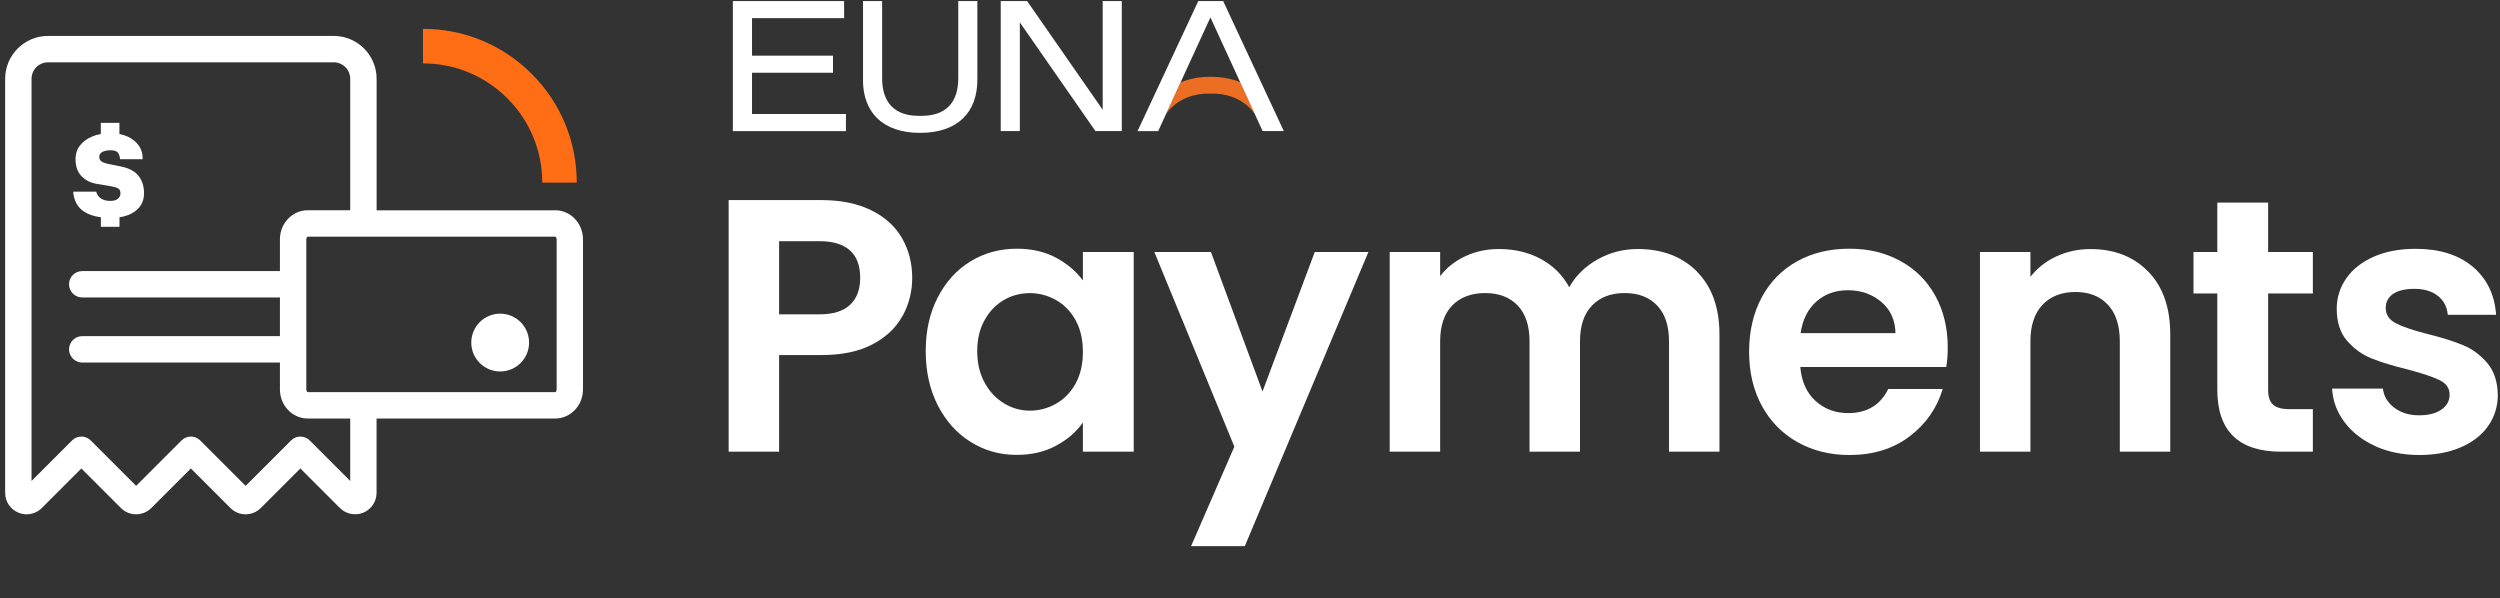
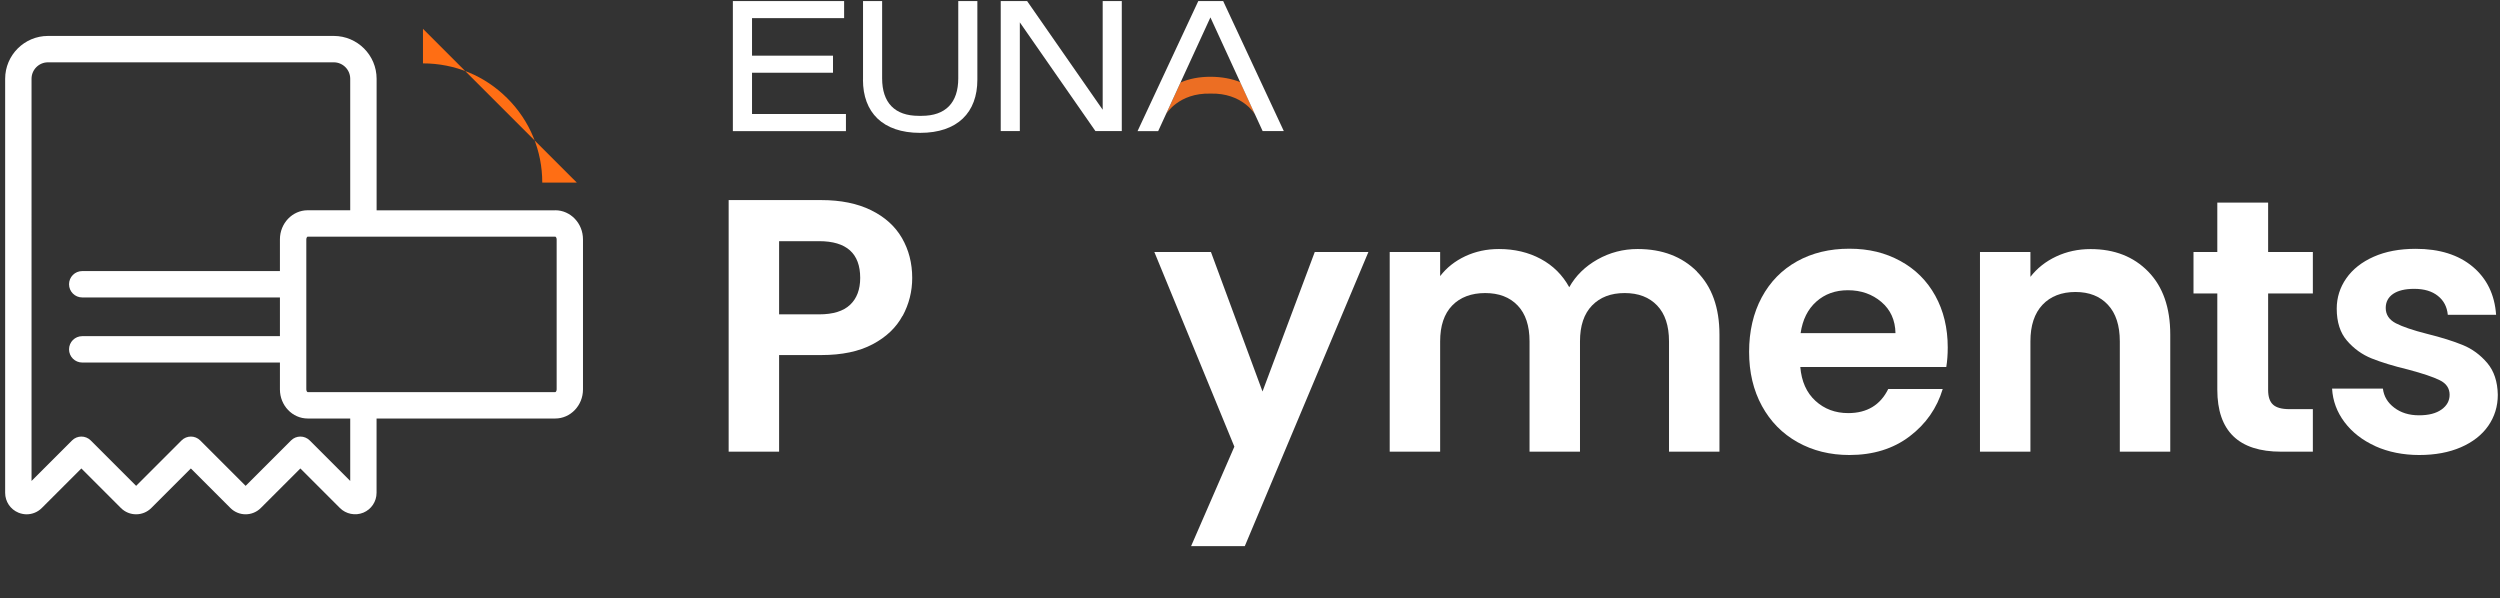
<svg xmlns="http://www.w3.org/2000/svg" id="Layer_1" data-name="Layer 1" viewBox="0 0 397.96 95.21">
  <rect x="0" y="0" width="397.96" height="95.21" fill="#333333" stroke="none" />
  <defs>
    <style>      .cls-1 {        fill: #ec6e23;      }      .cls-1, .cls-2, .cls-3 {        stroke-width: 0px;      }      .cls-2 {        fill: #ff6e14;      }      .cls-3 {        fill: #fff;      }    </style>
  </defs>
  <path class="cls-3" d="M143.67,50.27c-1.01,1.88-2.6,3.39-4.76,4.53-2.16,1.15-4.89,1.72-8.18,1.72h-6.71v15.38h-8.03V31.85h14.75c3.1,0,5.74.54,7.92,1.61,2.18,1.07,3.82,2.54,4.91,4.42,1.09,1.88,1.64,4,1.64,6.37,0,2.14-.51,4.15-1.52,6.03ZM135.32,48.52c1.07-1.01,1.61-2.44,1.61-4.28,0-3.9-2.18-5.85-6.54-5.85h-6.37v11.65h6.37c2.22,0,3.86-.51,4.93-1.52Z" />
-   <path class="cls-3" d="M149.28,47.34c1.28-2.49,3.02-4.4,5.22-5.74,2.2-1.34,4.66-2.01,7.37-2.01,2.37,0,4.45.48,6.23,1.43,1.78.96,3.2,2.16,4.28,3.62v-4.53h8.09v31.79h-8.09v-4.65c-1.03,1.49-2.46,2.73-4.28,3.7-1.82.98-3.91,1.46-6.28,1.46-2.68,0-5.12-.69-7.32-2.07-2.2-1.38-3.94-3.32-5.22-5.82-1.28-2.51-1.92-5.38-1.92-8.64s.64-6.06,1.92-8.55ZM171.23,50.99c-.77-1.4-1.8-2.47-3.1-3.21s-2.7-1.12-4.19-1.12-2.87.36-4.13,1.09c-1.26.73-2.29,1.79-3.07,3.19-.79,1.4-1.18,3.05-1.18,4.96s.39,3.59,1.18,5.02c.78,1.43,1.82,2.53,3.1,3.3,1.28.77,2.65,1.15,4.1,1.15s2.89-.37,4.19-1.12,2.33-1.82,3.1-3.21c.76-1.4,1.15-3.07,1.15-5.02s-.38-3.62-1.15-5.02Z" />
  <path class="cls-3" d="M217.83,40.11l-19.68,46.83h-8.55l6.89-15.84-12.74-30.99h9.01l8.21,22.21,8.32-22.21h8.55Z" />
  <path class="cls-3" d="M270.12,43.24c2.39,2.39,3.59,5.73,3.59,10.01v18.65h-8.03v-17.56c0-2.49-.63-4.39-1.89-5.71-1.26-1.32-2.98-1.98-5.17-1.98s-3.91.66-5.19,1.98c-1.28,1.32-1.92,3.22-1.92,5.71v17.56h-8.03v-17.56c0-2.49-.63-4.39-1.89-5.71-1.26-1.32-2.98-1.98-5.17-1.98s-3.97.66-5.25,1.98c-1.28,1.32-1.92,3.22-1.92,5.71v17.56h-8.03v-31.79h8.03v3.84c1.03-1.34,2.36-2.39,3.99-3.16,1.63-.76,3.41-1.15,5.37-1.15,2.49,0,4.71.53,6.66,1.58,1.95,1.05,3.46,2.55,4.53,4.5,1.03-1.84,2.53-3.31,4.5-4.42,1.97-1.11,4.1-1.66,6.4-1.66,3.9,0,7.05,1.2,9.44,3.59Z" />
  <path class="cls-3" d="M309.82,58.42h-23.24c.19,2.29.99,4.09,2.41,5.39,1.42,1.3,3.16,1.95,5.22,1.95,2.98,0,5.11-1.28,6.37-3.84h8.67c-.92,3.06-2.68,5.58-5.28,7.55s-5.8,2.96-9.58,2.96c-3.06,0-5.81-.68-8.24-2.04-2.43-1.36-4.32-3.28-5.68-5.77-1.36-2.49-2.04-5.36-2.04-8.61s.67-6.18,2.01-8.67c1.34-2.49,3.21-4.4,5.62-5.74s5.18-2.01,8.32-2.01,5.73.65,8.12,1.95c2.39,1.3,4.25,3.15,5.57,5.54s1.98,5.14,1.98,8.23c0,1.15-.08,2.18-.23,3.1ZM301.73,53.03c-.04-2.07-.79-3.72-2.24-4.96-1.46-1.24-3.23-1.87-5.34-1.87-1.99,0-3.66.6-5.02,1.81-1.36,1.21-2.19,2.88-2.5,5.02h15.09Z" />
  <path class="cls-3" d="M341.97,43.24c2.33,2.39,3.5,5.73,3.5,10.01v18.65h-8.03v-17.56c0-2.52-.63-4.47-1.89-5.82-1.26-1.36-2.98-2.04-5.17-2.04s-3.97.68-5.25,2.04c-1.28,1.36-1.92,3.3-1.92,5.82v17.56h-8.03v-31.79h8.03v3.96c1.07-1.38,2.44-2.46,4.1-3.24,1.66-.78,3.49-1.18,5.48-1.18,3.79,0,6.85,1.2,9.18,3.59Z" />
  <path class="cls-3" d="M361.05,46.71v15.38c0,1.07.26,1.85.78,2.32.52.48,1.39.72,2.61.72h3.73v6.77h-5.05c-6.77,0-10.16-3.29-10.16-9.87v-15.32h-3.79v-6.6h3.79v-7.86h8.09v7.86h7.12v6.6h-7.12Z" />
  <path class="cls-3" d="M378.12,71.02c-2.07-.94-3.7-2.21-4.91-3.82-1.21-1.61-1.87-3.39-1.98-5.34h8.09c.15,1.23.75,2.24,1.81,3.04,1.05.8,2.36,1.21,3.93,1.21s2.73-.31,3.59-.92c.86-.61,1.29-1.4,1.29-2.35,0-1.03-.53-1.81-1.58-2.32-1.05-.52-2.73-1.08-5.02-1.69-2.37-.57-4.31-1.17-5.83-1.78-1.51-.61-2.81-1.55-3.9-2.81-1.09-1.26-1.64-2.96-1.64-5.11,0-1.76.51-3.37,1.52-4.82,1.01-1.45,2.47-2.6,4.36-3.44,1.89-.84,4.12-1.26,6.69-1.26,3.79,0,6.81.95,9.07,2.84,2.26,1.89,3.5,4.45,3.73,7.66h-7.69c-.12-1.26-.64-2.27-1.58-3.01-.94-.75-2.19-1.12-3.76-1.12-1.46,0-2.57.27-3.36.8-.78.54-1.18,1.28-1.18,2.24,0,1.07.54,1.88,1.61,2.44,1.07.55,2.73,1.12,4.99,1.69,2.3.57,4.19,1.17,5.68,1.78,1.49.61,2.78,1.56,3.87,2.84,1.09,1.28,1.65,2.97,1.69,5.08,0,1.84-.51,3.48-1.52,4.94-1.01,1.45-2.47,2.59-4.36,3.41-1.89.82-4.1,1.23-6.63,1.23s-4.93-.47-7-1.41Z" />
  <path class="cls-1" d="M199.74,18.16s-1.99-3.4-7.05-3.26h-.02c-5.07-.13-7.05,3.26-7.05,3.26l2.31-5.03c1.38-.6,2.97-.91,4.75-.91s3.43.32,4.74.85l2.35,5.12" />
  <path class="cls-3" d="M119.7,18.15h14.96v2.72h-18V.17h17.71v2.72h-14.66v5.97h12.89v2.72h-12.89v6.58Z" />
  <path class="cls-3" d="M137.38,12.71V.17h3.04v12.3c0,3.9,2.03,5.97,5.82,5.97h.48c3.79,0,5.82-2.07,5.82-5.97V.17h3.04v12.53c0,5.18-3.13,8.45-9.11,8.45s-9.1-3.28-9.1-8.45Z" />
  <path class="cls-3" d="M175.53.17h3.04v20.69h-4.2l-12.03-17.3v17.3h-3.04V.17h4.2l12.03,17.3V.17h0Z" />
  <path class="cls-3" d="M184.36,20.87h-3.28L190.75.17h3.96l9.65,20.69h-3.37l-8.31-18.09h0l-8.31,18.09Z" />
  <g>
-     <path class="cls-2" d="M91.82,29.07h-5.5c0-5.07-1.97-9.84-5.56-13.42-3.59-3.59-8.35-5.56-13.43-5.56v-5.5c6.54,0,12.69,2.55,17.31,7.17,4.62,4.62,7.17,10.77,7.17,17.31Z" />
-     <path class="cls-3" d="M22.06,28c-.58-.73-1.5-1.23-2.77-1.49l-2.05-.42c-.57-.12-.95-.27-1.15-.44-.19-.17-.29-.41-.29-.7,0-.12.03-.24.08-.36.06-.12.16-.23.3-.33s.32-.18.55-.24c.23-.07.52-.1.86-.1.62,0,1.02.14,1.2.41.18.27.29.61.33,1.01h3.58c.04-.78-.15-1.49-.57-2.11-.42-.63-1.03-1.12-1.82-1.49-.4-.18-.83-.32-1.3-.41v-1.77h-2.96v1.77c-.46.08-.89.2-1.3.37-.84.33-1.51.81-2,1.44-.5.63-.74,1.38-.73,2.27.02,1.12.34,2,.97,2.65.63.65,1.46,1.06,2.48,1.22l2.05.34c.56.09.97.21,1.25.35.27.14.41.41.41.81,0,.21-.06.41-.17.59-.12.18-.29.33-.53.44-.24.11-.54.17-.91.17-.62,0-1.12-.13-1.51-.39-.39-.26-.64-.62-.74-1.08h-3.67c.12,1.46.71,2.52,1.75,3.19.72.46,1.61.74,2.66.89v1.51h2.96v-1.51c.51-.08.98-.2,1.41-.37.8-.32,1.42-.77,1.85-1.35.43-.58.65-1.28.65-2.09,0-1.11-.29-2.03-.86-2.76Z" />
+     <path class="cls-2" d="M91.82,29.07h-5.5c0-5.07-1.97-9.84-5.56-13.42-3.59-3.59-8.35-5.56-13.43-5.56v-5.5Z" />
    <path class="cls-3" d="M88.39,33.48h-28.44V12.54c0-3.76-3.06-6.82-6.82-6.82H7.64c-3.76,0-6.82,3.06-6.82,6.82v65.91c0,1.39.83,2.63,2.12,3.16.42.17.86.26,1.3.26.89,0,1.76-.35,2.41-1l6.3-6.3,6.3,6.3c1.33,1.33,3.5,1.33,4.83,0l6.3-6.3,6.3,6.3c1.33,1.33,3.5,1.33,4.83,0l6.3-6.3,6.3,6.3c.96.96,2.44,1.26,3.72.74,1.28-.53,2.11-1.77,2.11-3.16v-11.83h28.44c2.44,0,4.42-2.08,4.42-4.63v-23.89c0-2.55-1.98-4.63-4.42-4.63ZM55.75,76.56l-6.45-6.45c-.82-.82-2.15-.82-2.97,0l-7.23,7.23-7.23-7.23c-.82-.82-2.15-.82-2.97,0l-7.23,7.23-7.23-7.23c-.82-.82-2.15-.82-2.97,0l-6.45,6.45V12.54c0-1.44,1.17-2.62,2.62-2.62h45.49c1.44,0,2.62,1.17,2.62,2.62v20.93h-6.77c-2.44,0-4.42,2.08-4.42,4.63v5.05H13.09c-1.16,0-2.1.94-2.1,2.1s.94,2.1,2.1,2.1h31.47v6.16H13.09c-1.16,0-2.1.94-2.1,2.1s.94,2.1,2.1,2.1h31.47v4.28c0,2.55,1.98,4.63,4.42,4.63h6.77v9.94ZM88.61,61.99c0,.28-.16.43-.22.43h-39.41c-.06,0-.22-.15-.22-.43v-23.89c0-.28.16-.43.22-.43h39.41c.05,0,.22.15.22.43v23.89Z" />
-     <circle class="cls-3" cx="79.62" cy="54.53" r="4.6" />
  </g>
</svg>